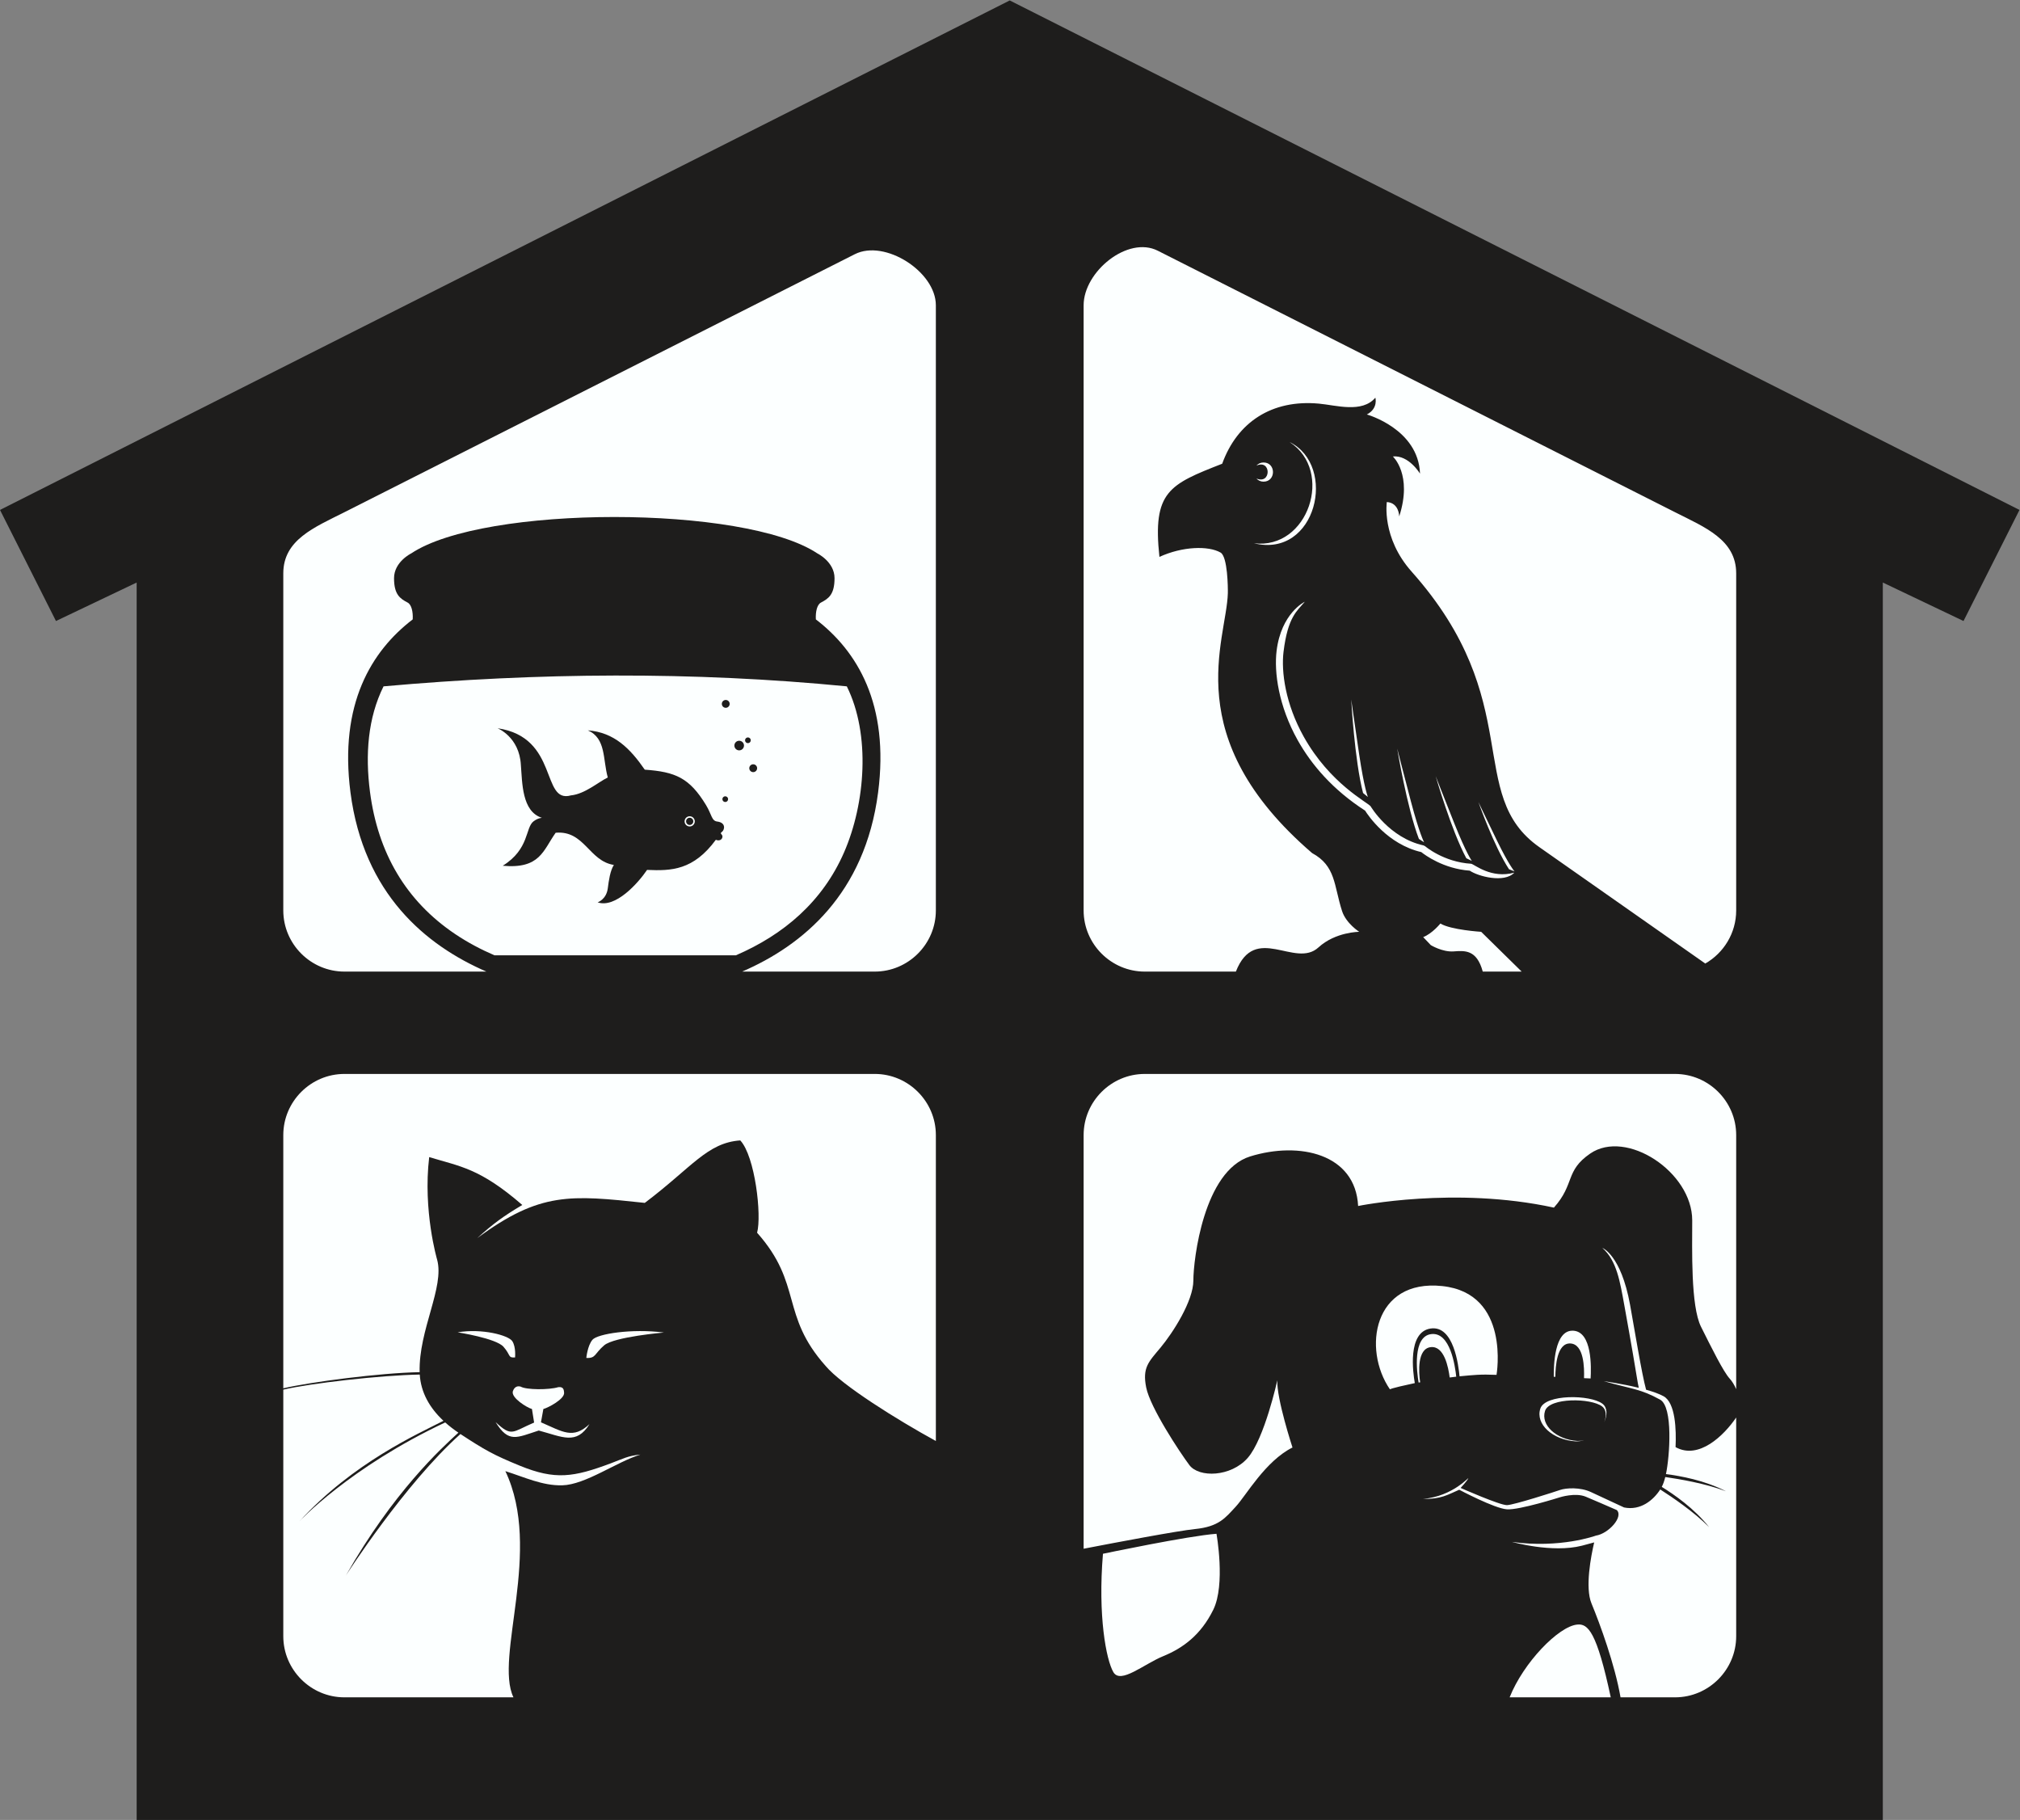
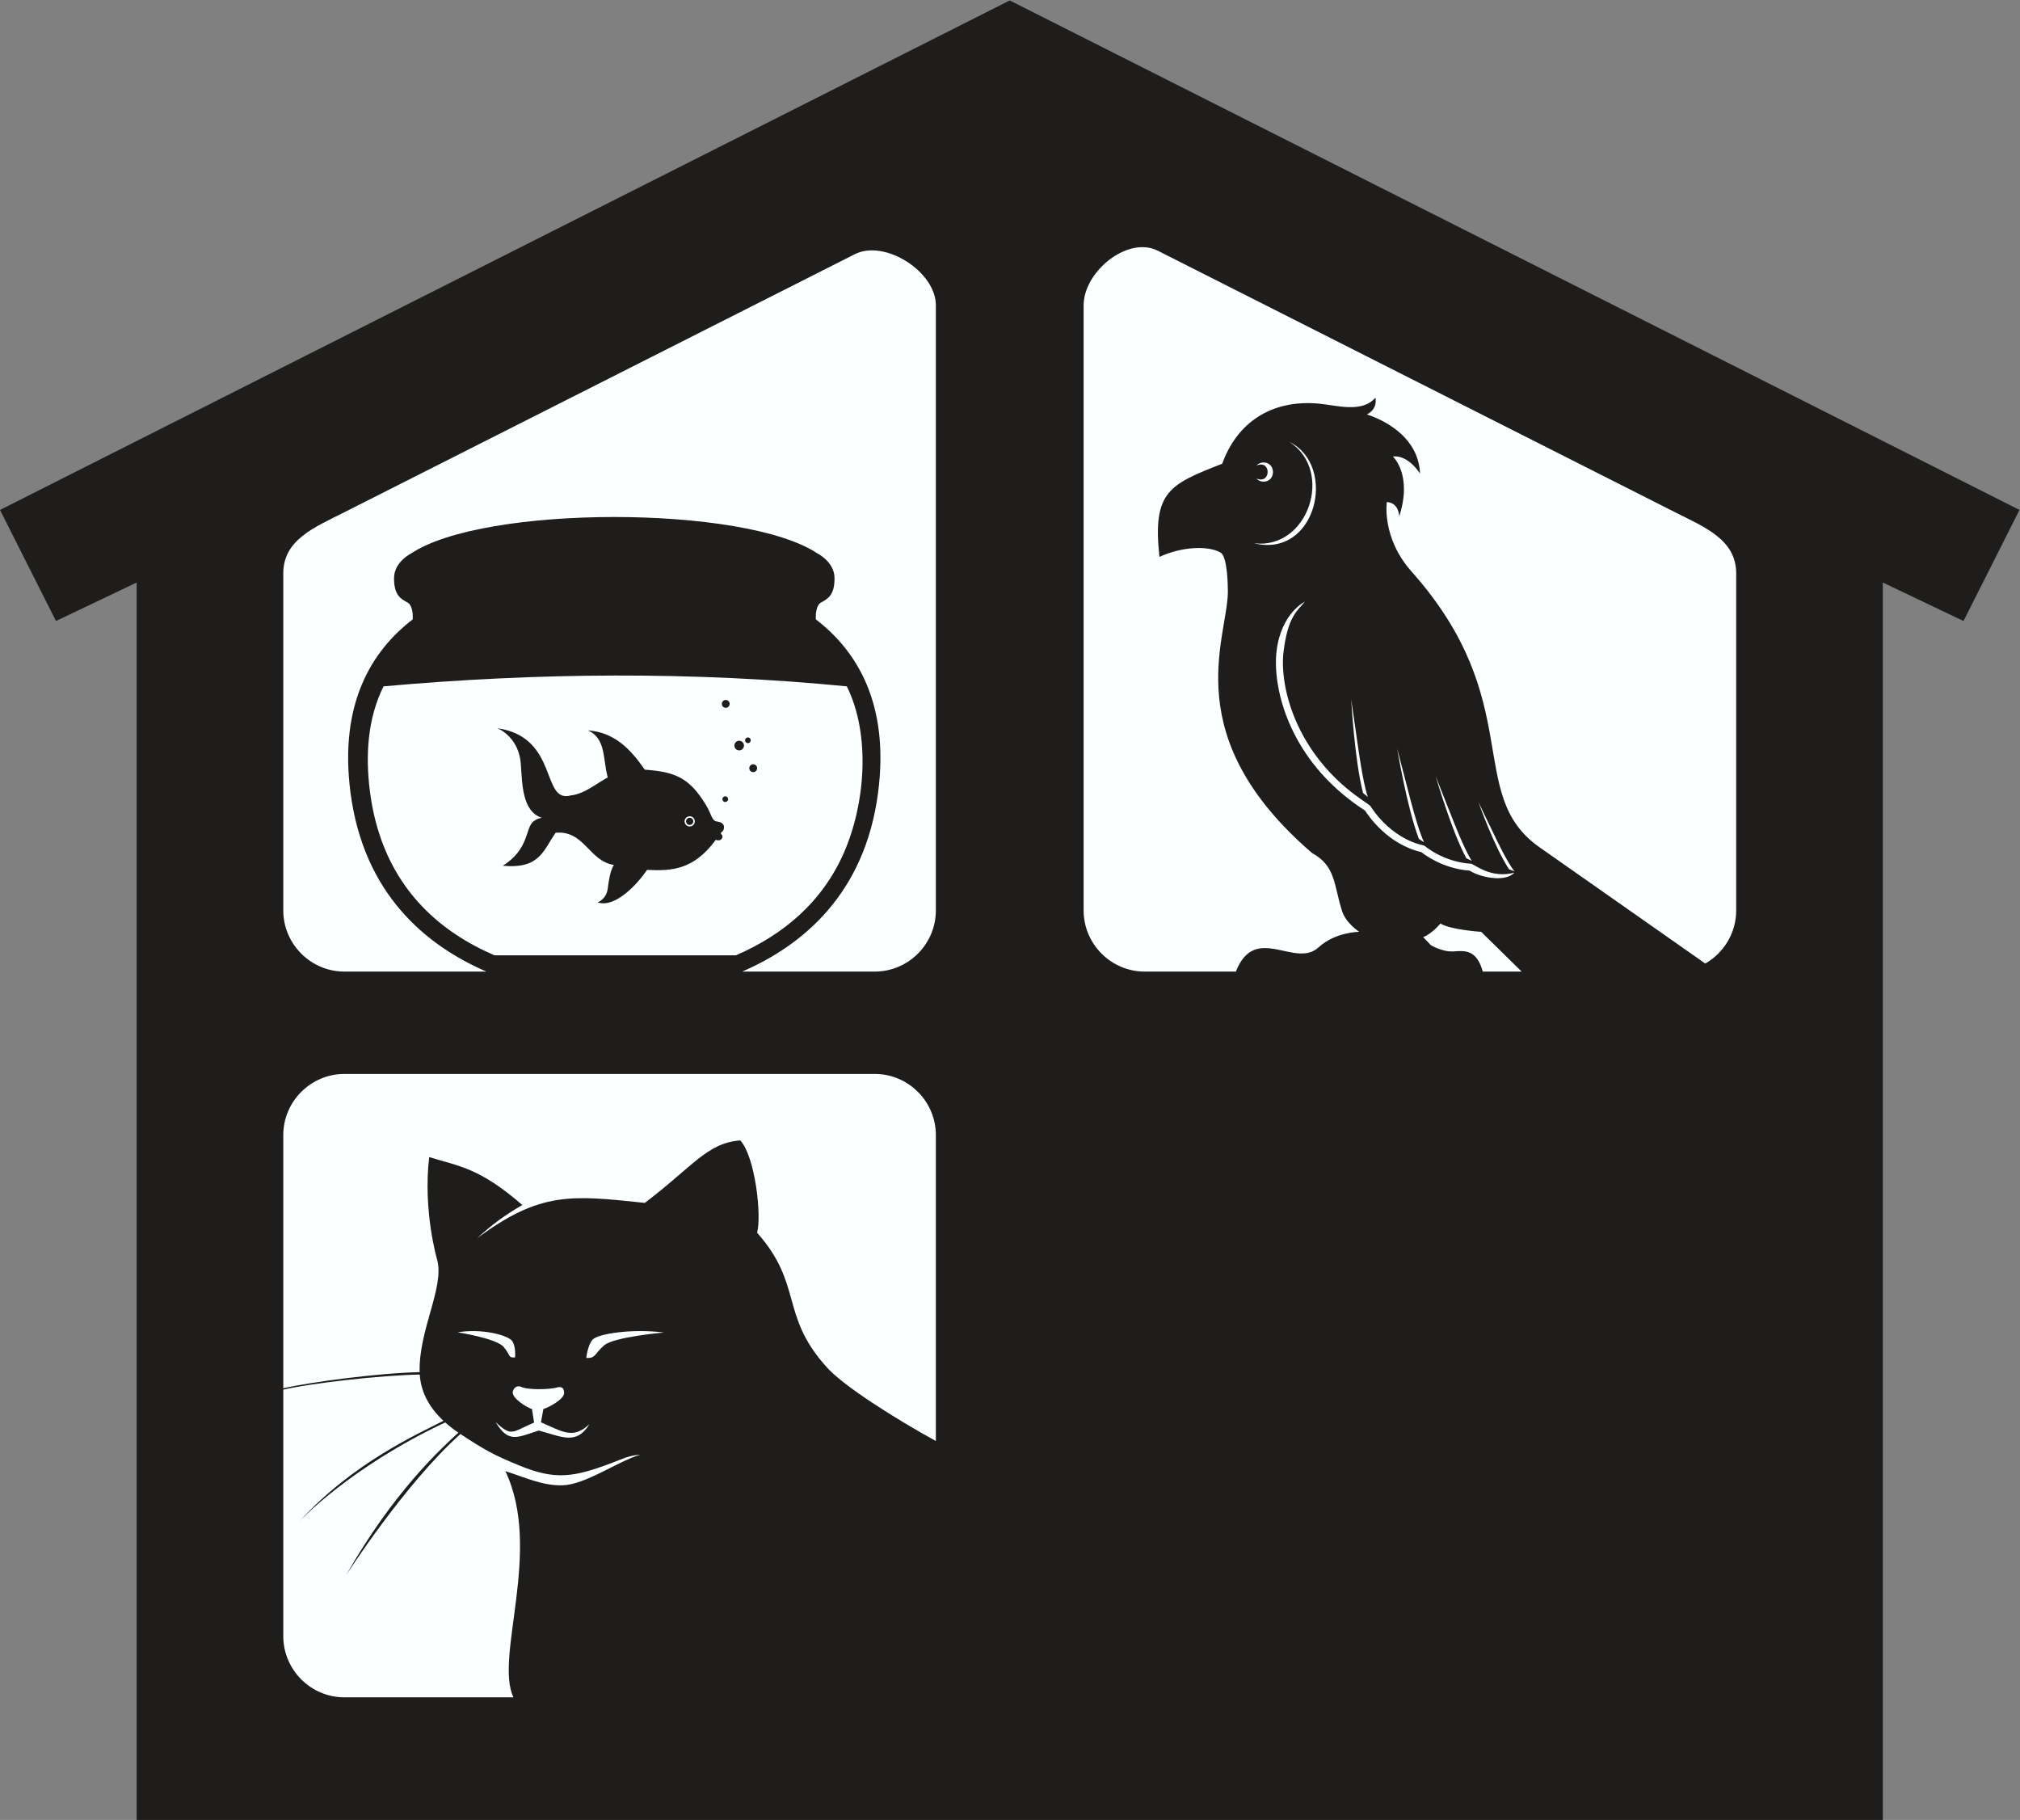
<svg xmlns="http://www.w3.org/2000/svg" viewBox="0 0 842.053 758.507" height="758.507" width="842.053" xml:space="preserve" id="svg2" version="1.1">
  <rect x="0" y="0" width="842.053" height="758.507" fill="#808080" stroke="none" />
  <defs id="defs6" />
  <g transform="matrix(1.333,0,0,-1.333,0,758.507)" id="g10">
    <g transform="scale(0.1)" id="g12">
      <path id="path14" style="fill:#1e1d1c;fill-opacity:1;fill-rule:evenodd;stroke:none" d="M 427.367,0 H 5887.97 v 3868.91 l 252.36,-120.31 175.02,347.28 -3157.6,1592.92 h -0.16 L 0,4095.88 175.012,3748.6 427.367,3868.91 V 0 0" />
      <path id="path16" style="fill:#fcffff;fill-opacity:1;fill-rule:evenodd;stroke:none" d="m 1077.09,383.406 h 528.58 c -60.44,125.512 92.13,460.239 -25.3,707.194 60.2,-18.9 115.58,-45.74 177.45,-44.33 72.99,1.66 170.28,73.37 244.95,96.09 -39.11,-3.66 -53.83,-12.74 -92.54,-27.24 -116.62,-43.68 -173.79,-52.8 -284.51,-7.55 -81.94,33.5 -109.83,49.18 -185.83,99.07 -174.57,-155.99 -357.78,-441.437 -358.18,-442.285 148.42,261.345 298.51,397.805 351.79,446.555 -14.87,10.12 -28.68,20.77 -41.23,32 -299.2,-140.61 -455.743,-308.887 -456.356,-309.543 169.536,184.773 371.706,273.903 450.846,314.593 -43.26,40.51 -70.49,88.26 -74.1,144.63 -124.07,-2.13 -344.105,-27.66 -426.746,-47.12 V 574.59 c 0,-105.145 86.024,-191.184 191.176,-191.184 v 0 z m 586.45,901.484 6.75,-42.37 c -68.47,-29 -69.19,-46.58 -120.55,1.5 40.86,-66.24 65.38,-48.82 135.06,-26.42 73.81,-19.65 117.67,-46.32 158.61,20.05 -51.59,-48.31 -83.24,-23.9 -151.7,5.62 l 7.49,41.62 c 14.67,3.73 67.41,31.39 64.82,51.36 -0.82,6.19 -0.27,19.32 -18.3,16.9 -28.33,-8.74 -100.36,-8.76 -117.69,1.84 -15.69,4.39 -22.15,-8.24 -24.17,-14.35 -6.77,-20.46 44.87,-51.98 59.68,-55.75 v 0 z m -52.87,161.14 c 0,0 3.32,32.06 -8.44,50.73 -11.77,18.68 -95.18,40.79 -171.11,27.86 0,0 119.78,-18.51 143.31,-45.1 23.52,-26.58 13.24,-34.95 36.24,-33.49 v 0 z m 222.88,-1.52 c 0,0 3.52,38.08 19.08,56.75 15.56,18.67 123.19,35.67 223.58,22.73 0,0 -155.7,-13.39 -186.81,-39.97 -31.1,-26.58 -25.45,-40.95 -55.85,-39.51 v 0 z m -521.24,-44.45 c -3.52,132.14 78.7,266.05 54.54,352.23 0,0 -44.73,152.19 -24.68,320.2 96.22,-29.44 157.73,-34.1 291.13,-149.69 -58.98,-35.16 -89.61,-57.27 -140.93,-103.69 196.81,145.4 292.11,135 524.01,110.21 147.56,111.28 194.94,188.02 298.6,195.32 46.18,-49.51 67.5,-234.28 52.59,-288.62 143.07,-160.89 71.84,-256.63 214.23,-416.44 50.35,-60.42 225.62,-169.54 344.82,-234.72 v 956.46 c 0,105.14 -86.03,191.18 -191.18,191.18 H 1077.09 c -105.152,0 -191.176,-86.04 -191.176,-191.18 v -791.73 c 83.481,19.6 302.446,48.27 426.396,50.47 v 0 0" />
      <path id="path18" style="fill:#fcffff;fill-opacity:1;fill-rule:evenodd;stroke:none" d="m 1077.09,2652.49 h 443.99 c -189.7,82.06 -383.98,243.26 -425.08,560.01 -35.9,276.58 65.5,442.16 194.65,541.17 1.36,24.12 -3.94,46.29 -15.9,52.58 -23.75,12.51 -42.51,25 -42.51,76.25 0,51.25 53.76,77.51 53.76,77.51 227.59,151.72 1042.41,151.72 1270,0 0,0 53.76,-26.26 53.76,-77.51 0,-51.25 -18.76,-63.74 -42.51,-76.25 -11.96,-6.29 -17.27,-28.46 -15.9,-52.58 129.14,-99.01 230.54,-264.59 194.65,-541.17 -41.1,-316.75 -235.39,-477.95 -425.08,-560.01 h 414.52 c 105.15,0 191.18,86.05 191.18,191.18 v 1892.08 c 0,105.15 -159.63,207.12 -253.46,159.7 l -1596.07,-806.7 c -93.828,-47.42 -191.176,-86.04 -191.176,-191.18 v -1053.9 c 0,-105.13 86.024,-191.18 191.176,-191.18 v 0 z m 1224.16,50.92 h -754.96 c -41.79,18.02 -83.52,39.91 -123.11,66.55 -154.12,103.73 -241.5,254.31 -266.17,444.55 -15.13,116.61 -6.73,230.95 42.39,329.82 481.58,43.15 967.3,46.97 1448.74,0 75.06,-151.08 57.86,-366.29 -8.34,-518.53 -67.34,-154.87 -189.23,-258.05 -338.55,-322.39 v 0 z m 54.18,597.23 c -6.77,0 -12.26,-5.48 -12.26,-12.26 0,-6.77 5.49,-12.26 12.26,-12.26 6.78,0 12.27,5.49 12.27,12.26 0,6.78 -5.49,12.26 -12.27,12.26 v 0 z m -85.84,201.13 c -6.78,0 -12.27,-5.49 -12.27,-12.26 0,-6.78 5.49,-12.27 12.27,-12.27 6.77,0 12.26,5.49 12.26,12.27 0,6.77 -5.49,12.26 -12.26,12.26 v 0 z m 69.28,-117.13 c -4.93,0 -8.94,-4 -8.94,-8.94 0,-4.94 4.01,-8.95 8.94,-8.95 4.94,0 8.95,4.01 8.95,8.95 0,4.94 -4.01,8.94 -8.95,8.94 v 0 z M 2268,3200.59 c -4.93,0 -8.94,-4.01 -8.94,-8.95 0,-4.94 4.01,-8.94 8.94,-8.94 4.94,0 8.94,4 8.94,8.94 0,4.94 -4,8.95 -8.94,8.95 v 0 z m 43.59,173.64 c -8.29,0 -15.02,-6.73 -15.02,-15.03 0,-8.29 6.73,-15.02 15.02,-15.02 8.3,0 15.03,6.73 15.03,15.02 0,8.3 -6.73,15.03 -15.03,15.03 v 0 z m -154.82,-236.08 c -8.81,0 -15.94,-7.14 -15.94,-15.94 0,-8.81 7.13,-15.94 15.94,-15.94 8.8,0 15.94,7.13 15.94,15.94 0,8.8 -7.14,15.94 -15.94,15.94 v 0 z m 0,-4.67 c -6.22,0 -11.27,-5.05 -11.27,-11.27 0,-6.23 5.05,-11.27 11.27,-11.27 6.23,0 11.27,5.04 11.27,11.27 0,6.22 -5.04,11.27 -11.27,11.27 v 0 z m 81.86,-68.84 c -70.22,-95.42 -138.99,-97.61 -215.11,-94.21 -28,-41.39 -98.74,-120.64 -154.54,-101.46 0,0 27.11,9.04 31.63,43.39 3.4,25.82 7.31,54.7 19.03,73.6 -78,12.11 -91.95,108.62 -181.96,100.63 -39.25,-55.11 -48.53,-113.84 -165.54,-103.21 84.06,52.26 70.02,119.14 96.45,138.98 14.47,10.84 26.21,10.84 26.21,10.84 -63.12,19.73 -61.41,110.06 -65.91,165.07 -4.64,88.31 -73.01,115.05 -73.01,115.05 193.11,-28.13 135.22,-236.6 229.63,-209.91 43.62,4.34 85.34,41.54 115.17,56 -15.91,56.68 -4.93,122.34 -62.37,147.32 82.67,-6.26 132.51,-57.12 178.05,-122.92 95.69,-6.71 139.95,-25.59 191.54,-110.71 18.08,-29.83 17.21,-49.74 35.42,-51.51 28.01,-3.62 22.6,-26.67 14.01,-32.54 -8.59,-5.87 3.61,-6.78 1.81,-16.27 -1.81,-9.49 -11.92,-12.21 -20.51,-8.14 v 0 0" />
-       <path id="path20" style="fill:#fcffff;fill-opacity:1;fill-rule:evenodd;stroke:none" d="m 5067.79,383.406 h 170.45 c 105.16,0 191.19,86.039 191.19,191.184 v 683.71 c -37.91,-55.96 -117.03,-133.09 -189.59,-92.59 2.46,53.85 -0.04,138.49 -37.54,159.11 -13.67,7.52 -33.24,14.37 -54.62,20.37 -13.93,51.05 -35.28,183.91 -50.08,265.34 -28.4,156.22 -86.55,177.94 -86.74,178.01 45.04,-39.56 55.19,-104.71 69.08,-181.18 10.35,-56.84 19.49,-109.38 26.8,-151.48 9.69,-55.67 14.37,-89.18 18.08,-104.74 -53.43,13 -109.04,20.72 -109.33,20.76 90.72,-25.54 114.51,-23.91 175.96,-57.71 41.15,-22.63 30.15,-177.08 18.34,-232.8 45.17,-5.87 119.82,-18.96 187.83,-53.76 -62.46,24.17 -146.84,38.42 -189.94,44.58 -2.97,-11.9 -6.59,-22.53 -10.98,-30.8 38.79,-24.09 100.82,-66.633 148.07,-125.98 -46.18,47.05 -115.69,94.1 -152.87,117.88 -21.22,-33.16 -61.35,-66.833 -113.09,-56.259 0,0 -68.65,31.669 -103.05,47.909 -34.37,16.25 -78.75,13.13 -96.87,6.88 -18.13,-6.25 -144.38,-46.879 -166.25,-47.504 -21.88,-0.625 -145,53.754 -145,53.754 0,0 18.75,20.01 23.75,29.37 5,9.38 -45.06,-55.19 -141.25,-63.75 56.87,-0.62 75.62,12.5 113.12,28.75 0,0 110.63,-58.749 149.38,-61.249 38.75,-2.5 165,37.499 165,37.499 0,0 48.75,15.64 81.48,1.93 32.72,-13.738 56.04,-23.96 96.9,-41.695 21.77,-21.25 -25.84,-73.875 -65.36,-79.953 0,0 -111.17,-40.879 -262.42,-19.629 0,0 125.63,-35.625 218.75,-11.875 l 38.38,10.293 c -10.04,-43.062 -29.06,-140.894 -8.44,-190.73 26.92,-65.067 72.95,-191.094 90.86,-293.645 v 0 z m -721.15,962.864 c 0,0 -4.16,2.05 77.75,19.6 -5.6,32.16 -23.69,159.42 49.16,170.61 72.8,11.18 87.39,-115.8 90.81,-149.36 45.33,4.1 63.51,6.73 115.6,4.54 0,0 44.43,255.12 -170.04,277.62 -214.49,22.5 -249.84,-196.76 -163.28,-323.01 v 0 z M 3449.2,832.277 c 0,0 267.5,56.239 355,62.489 0,0 28.73,-158.75 -10.02,-237.5 -38.73,-78.75 -94.98,-120 -156.23,-145 -61.25,-25 -133.75,-88.75 -156.25,-50 -22.52,38.761 -48.75,176.261 -32.5,370.011 v 0 z M 5037.19,383.406 h -316.25 c 43.16,108.75 153.24,222.035 211.25,227.5 33.75,3.75 61.25,-22.5 105,-227.5 v 0 z m -110.2,800.344 c -70.74,4.5 -126.07,53.54 -110,102.5 15,45.64 156.47,43.99 194.38,15 15.31,-11.71 15.62,-35.18 5.19,-58.09 7.97,19.88 6.96,39.63 -6.29,49.78 -34.84,26.63 -164.74,28.13 -178.51,-13.78 -14.77,-44.95 36.05,-89.99 101.01,-94.12 7.39,-0.17 14.48,0.68 21.19,2.36 -8.45,-2.53 -17.48,-3.86 -26.97,-3.65 v 0 z m 47.19,196.64 c 1.97,33.35 5.27,146.26 -54.43,149.34 -59.59,3.07 -60.98,-110.99 -60.79,-143.97 l 4.97,-0.22 c 0.29,31.85 4.62,106.44 47.07,104.26 42.56,-2.2 43.8,-76.49 42.55,-108.44 l 20.63,-0.97 v 0 z m -420.2,5.56 c -3.59,33.21 -18.55,140.09 -77.94,133.2 -59.26,-6.86 -45.4,-118.95 -39.73,-151.44 l 4.9,0.6 c -5,31.47 -9.39,105.11 32.85,110 42.35,4.92 55.33,-63.13 59.42,-94.85 l 20.5,2.49 v 0 z m 875.45,-39.06 v 794.43 c 0,105.14 -86.03,191.18 -191.19,191.18 H 3579.9 c -105.13,0 -191.17,-86.04 -191.17,-191.18 V 848.035 c 104.14,20.102 294.55,56.145 348.2,61.508 74.98,7.5 95,34.996 127.48,69.996 32.5,35.001 92.5,142.501 177.5,185.001 0,0 -50,152.51 -47.5,210.01 0,0 -40,-182.5 -92.48,-242.5 -52.5,-60 -152.5,-62.51 -182.5,-22.51 -30,40.01 -122.52,180 -135.02,242.51 -12.51,62.5 7.5,79.99 45,124.99 37.5,45.01 102.5,145.01 102.5,210.01 0,65 32.52,342.5 177.5,387.5 154.14,47.83 329.36,8.29 337.74,-154.93 0,0 302.28,62.43 612.28,-5.07 66.49,74.8 34.22,114.5 113.52,169.02 112.68,77.48 318.98,-57.18 318.98,-209.02 0,-90 -5,-267.5 27.5,-332.5 32.5,-65.01 70,-140.91 90,-162.5 6.7,-7.23 14.11,-18.9 20,-32.66 v 0 0" />
      <path id="path22" style="fill:#fcffff;fill-opacity:1;fill-rule:evenodd;stroke:none" d="m 4758.55,2652.49 h -121.66 c -18.75,69.41 -56.25,65.61 -91.25,63.1 -35,-2.5 -71.25,19.7 -71.25,19.7 l -23.75,25 c 28.75,11.25 53.75,42.5 53.75,42.5 32.5,-20 127.56,-25.95 127.56,-25.95 l 126.6,-124.35 v 0 z m -744.64,1000.13 c -7.68,-62.99 6.01,-163.4 63.08,-265.59 82.29,-147.28 199.63,-205.24 209.32,-217.81 0.17,-0.27 57.89,-98.65 165.51,-122.27 l 4.7,-2.36 c 0.16,-0.14 57.54,-49.7 144.28,-54.95 10.76,-2.23 62.4,-47.52 134.81,-27.78 -31.37,-33.47 -113.32,-11.65 -139.3,6.18 -82.35,6 -140.1,48.85 -151.68,58.1 -105.61,24.41 -166.11,114.43 -175.69,129.66 -100.29,64.63 -167.67,143.02 -211.03,220.62 -59.63,106.75 -73.85,212.29 -65.74,278.77 14.41,118.24 87.99,153.58 88.2,153.68 -23.48,-28.19 -53.1,-46.67 -66.46,-156.25 v 0 z m 18.9,655.56 c 150.53,-74.48 83.93,-364.49 -111.35,-316.48 169.59,-21.02 251.57,225.82 111.35,316.48 v 0 z m -81.58,-63.9 c 39.51,0 39.51,-60 0,-60 -8.79,0 -16.72,3.8 -22.21,9.83 47.19,-19.56 46.76,61.27 0,40.34 5.49,6.04 13.42,9.83 22.21,9.83 v 0 z m 785.02,-1278.57 c 0,0 -17.13,18.95 -54.18,94.92 -37.03,75.97 -58.87,122.14 -58.87,122.14 0,0 48.71,-138.51 95.78,-210.27 l 17.27,-6.79 v 0 z m -133.54,32.88 c 0,0 -17.1,23.12 -54.16,115.87 -37.05,92.75 -58.88,149.11 -58.88,149.11 0,0 48.71,-169.1 95.8,-256.71 l 17.24,-8.27 v 0 z m -149.19,58.19 c 0,0 -14.56,26.29 -41.51,128.61 -26.95,102.34 -42.65,164.47 -42.65,164.47 0,0 30.39,-184.75 67.87,-282.58 l 16.29,-10.5 v 0 z m -175.9,141.74 c 0,0 -11.64,28.08 -27.39,134.21 -15.74,106.14 -24.64,170.51 -24.64,170.51 0,0 10.27,-189.68 36.97,-292.4 l 15.06,-12.32 v 0 z M 3864.86,2652.49 H 3579.9 c -105.13,0 -191.17,86.05 -191.17,191.18 v 1892.08 c 0,105.15 138.05,218.03 231.88,170.6 l 1617.63,-817.6 c 93.85,-47.42 191.19,-86.04 191.19,-191.18 v -1053.9 c 0,-70.81 -39.02,-132.96 -96.64,-165.99 l -518.73,363.77 c -235.23,164.96 -37.54,454.87 -399.67,861.65 -94.49,106.14 -77.5,217.5 -77.5,217.5 38.75,-2.5 38.75,-45 38.75,-45 42.5,131.25 -19.96,187.5 -19.96,187.5 50,4.99 85,-53.75 85,-53.75 -5,140 -166.25,185 -166.25,185 36.25,18.75 26.64,52.54 26.64,52.54 -41.52,-49.08 -122.85,-23.53 -176.6,-18.61 -147.15,13.49 -255.31,-57.87 -302.44,-187.95 -165.57,-64.79 -218.3,-86.78 -196.25,-291.29 71.62,33.05 153.24,35.53 191.25,13.54 22.23,-12.85 23.11,-110.72 22.68,-127.12 -3.89,-147.2 -156.49,-450.99 263.49,-812.37 74.51,-40.34 67.8,-100.93 93.69,-181.25 12.5,-38.74 53.75,-65 53.75,-65 0,0 -74.37,-0.02 -127.5,-48.74 -73.18,-67.17 -198.2,77.45 -258.28,-75.61 v 0 0" />
    </g>
  </g>
</svg>